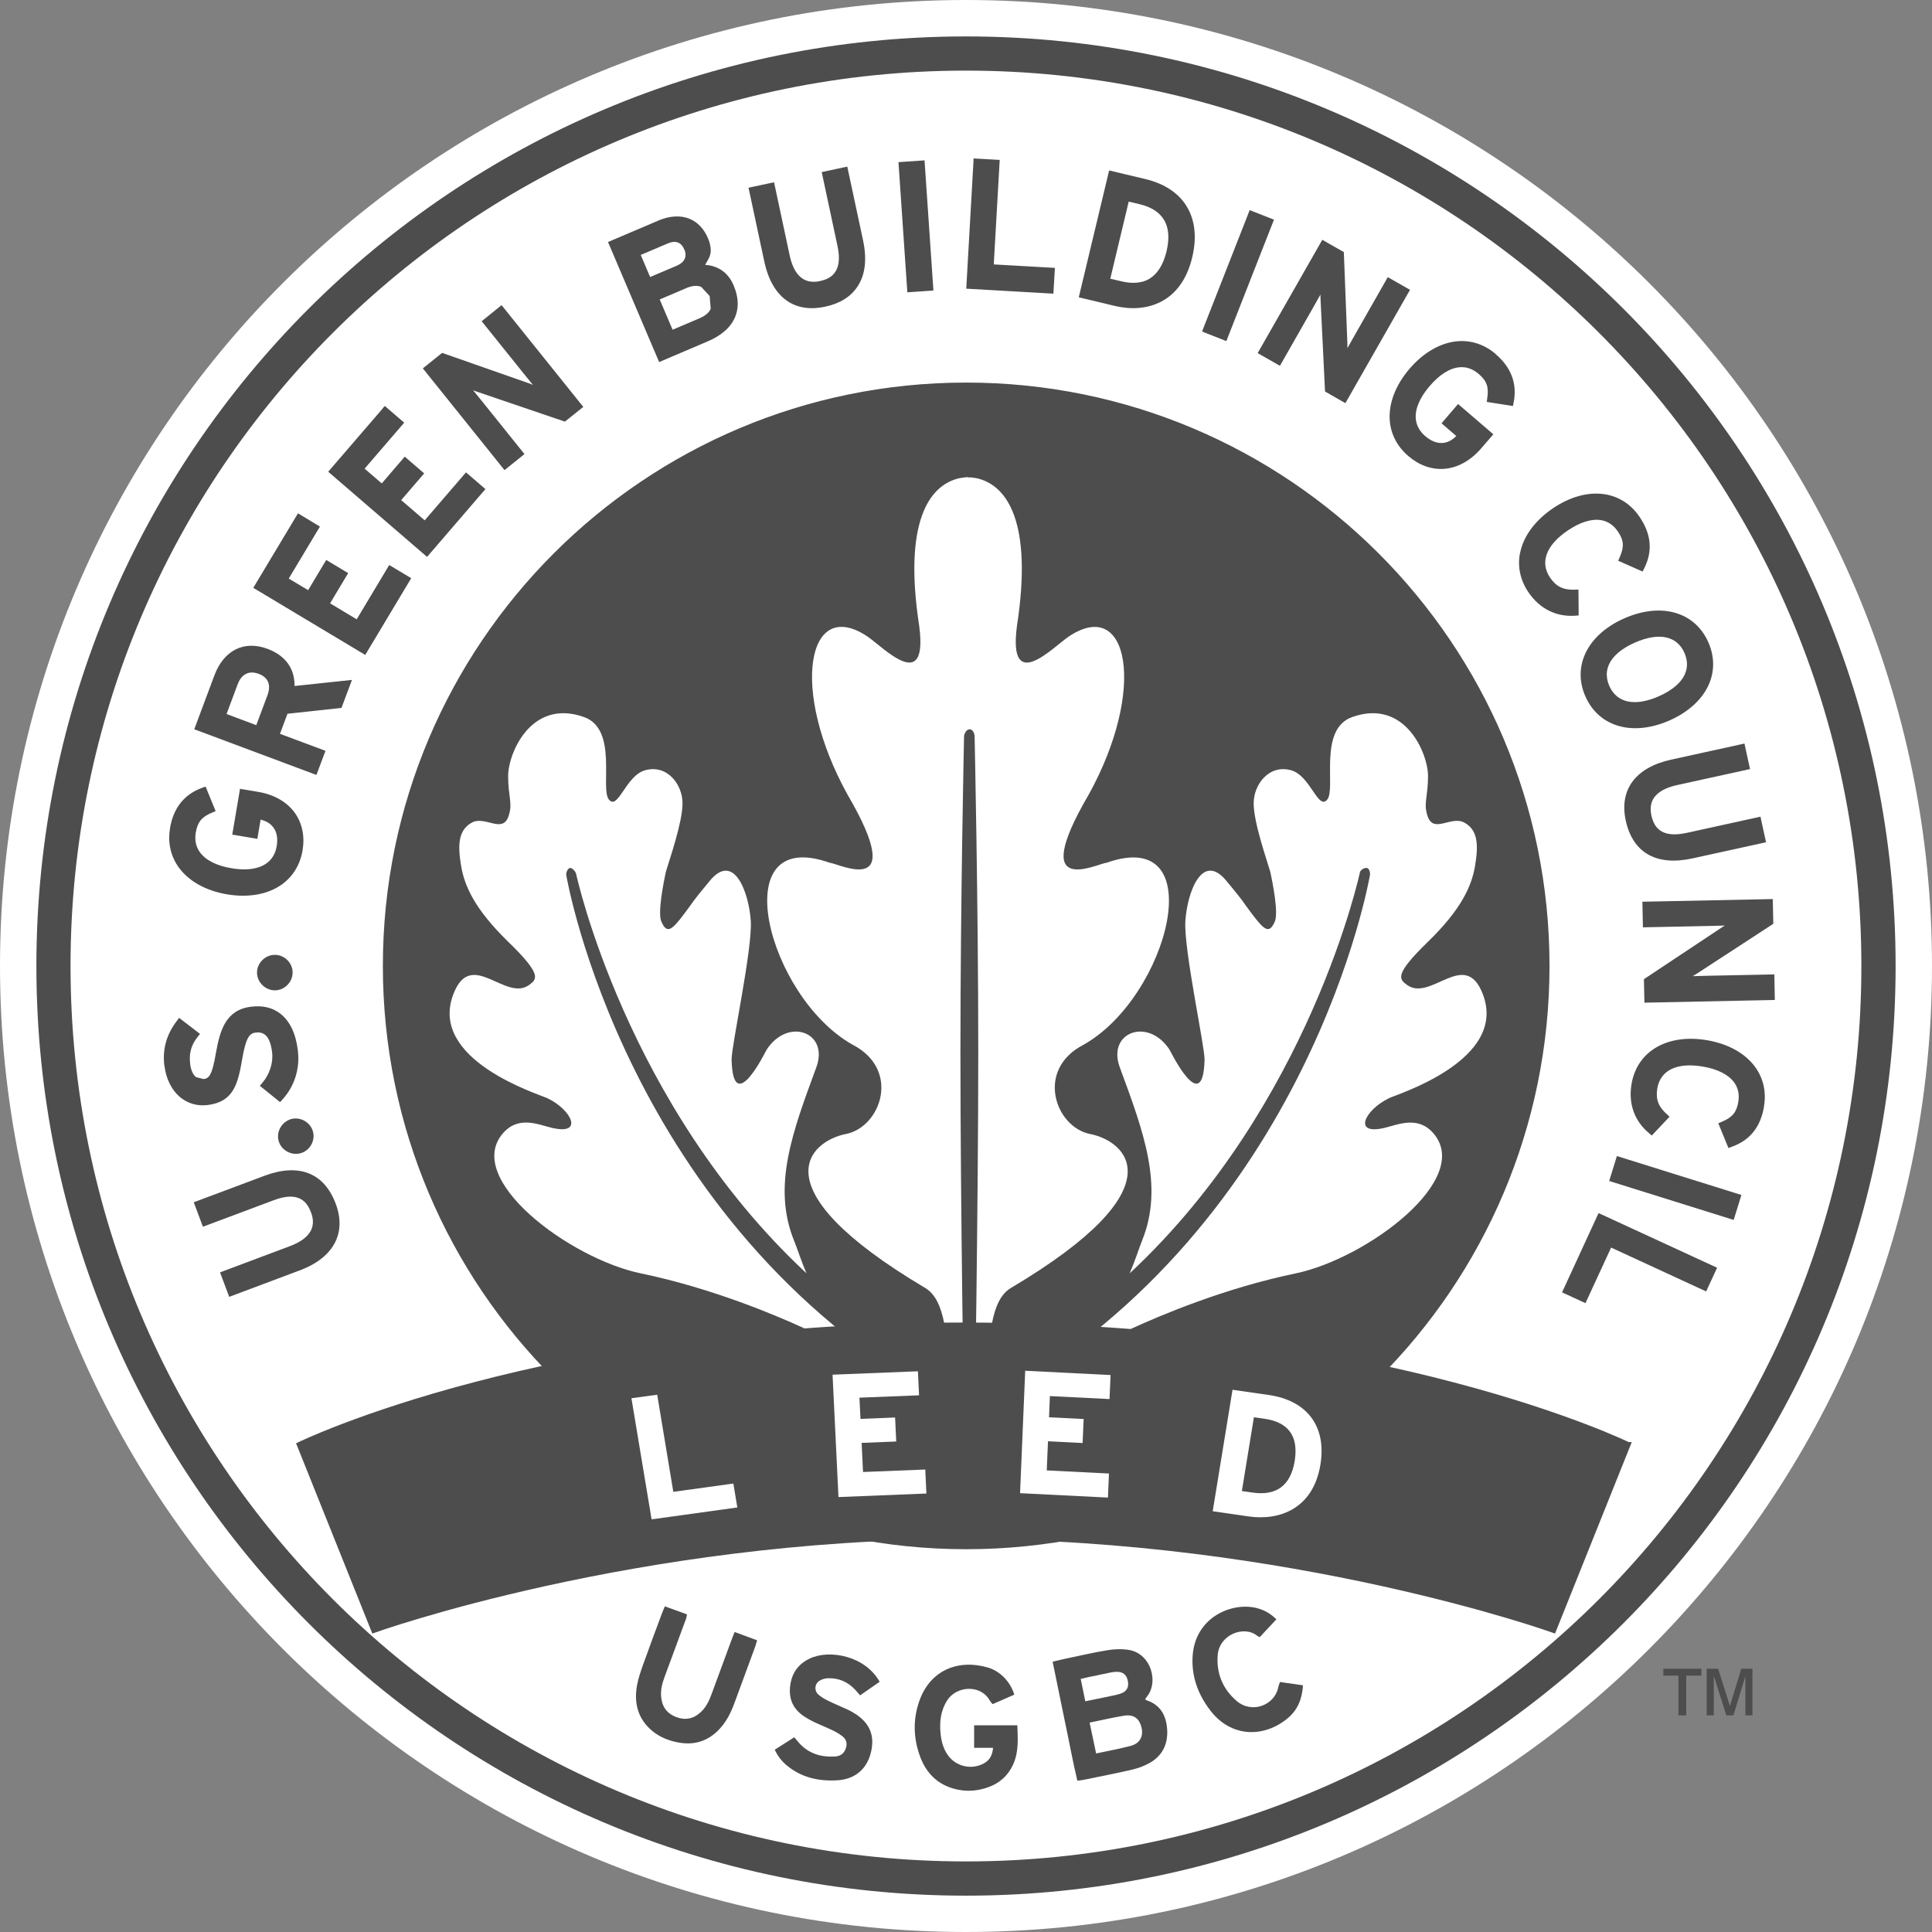
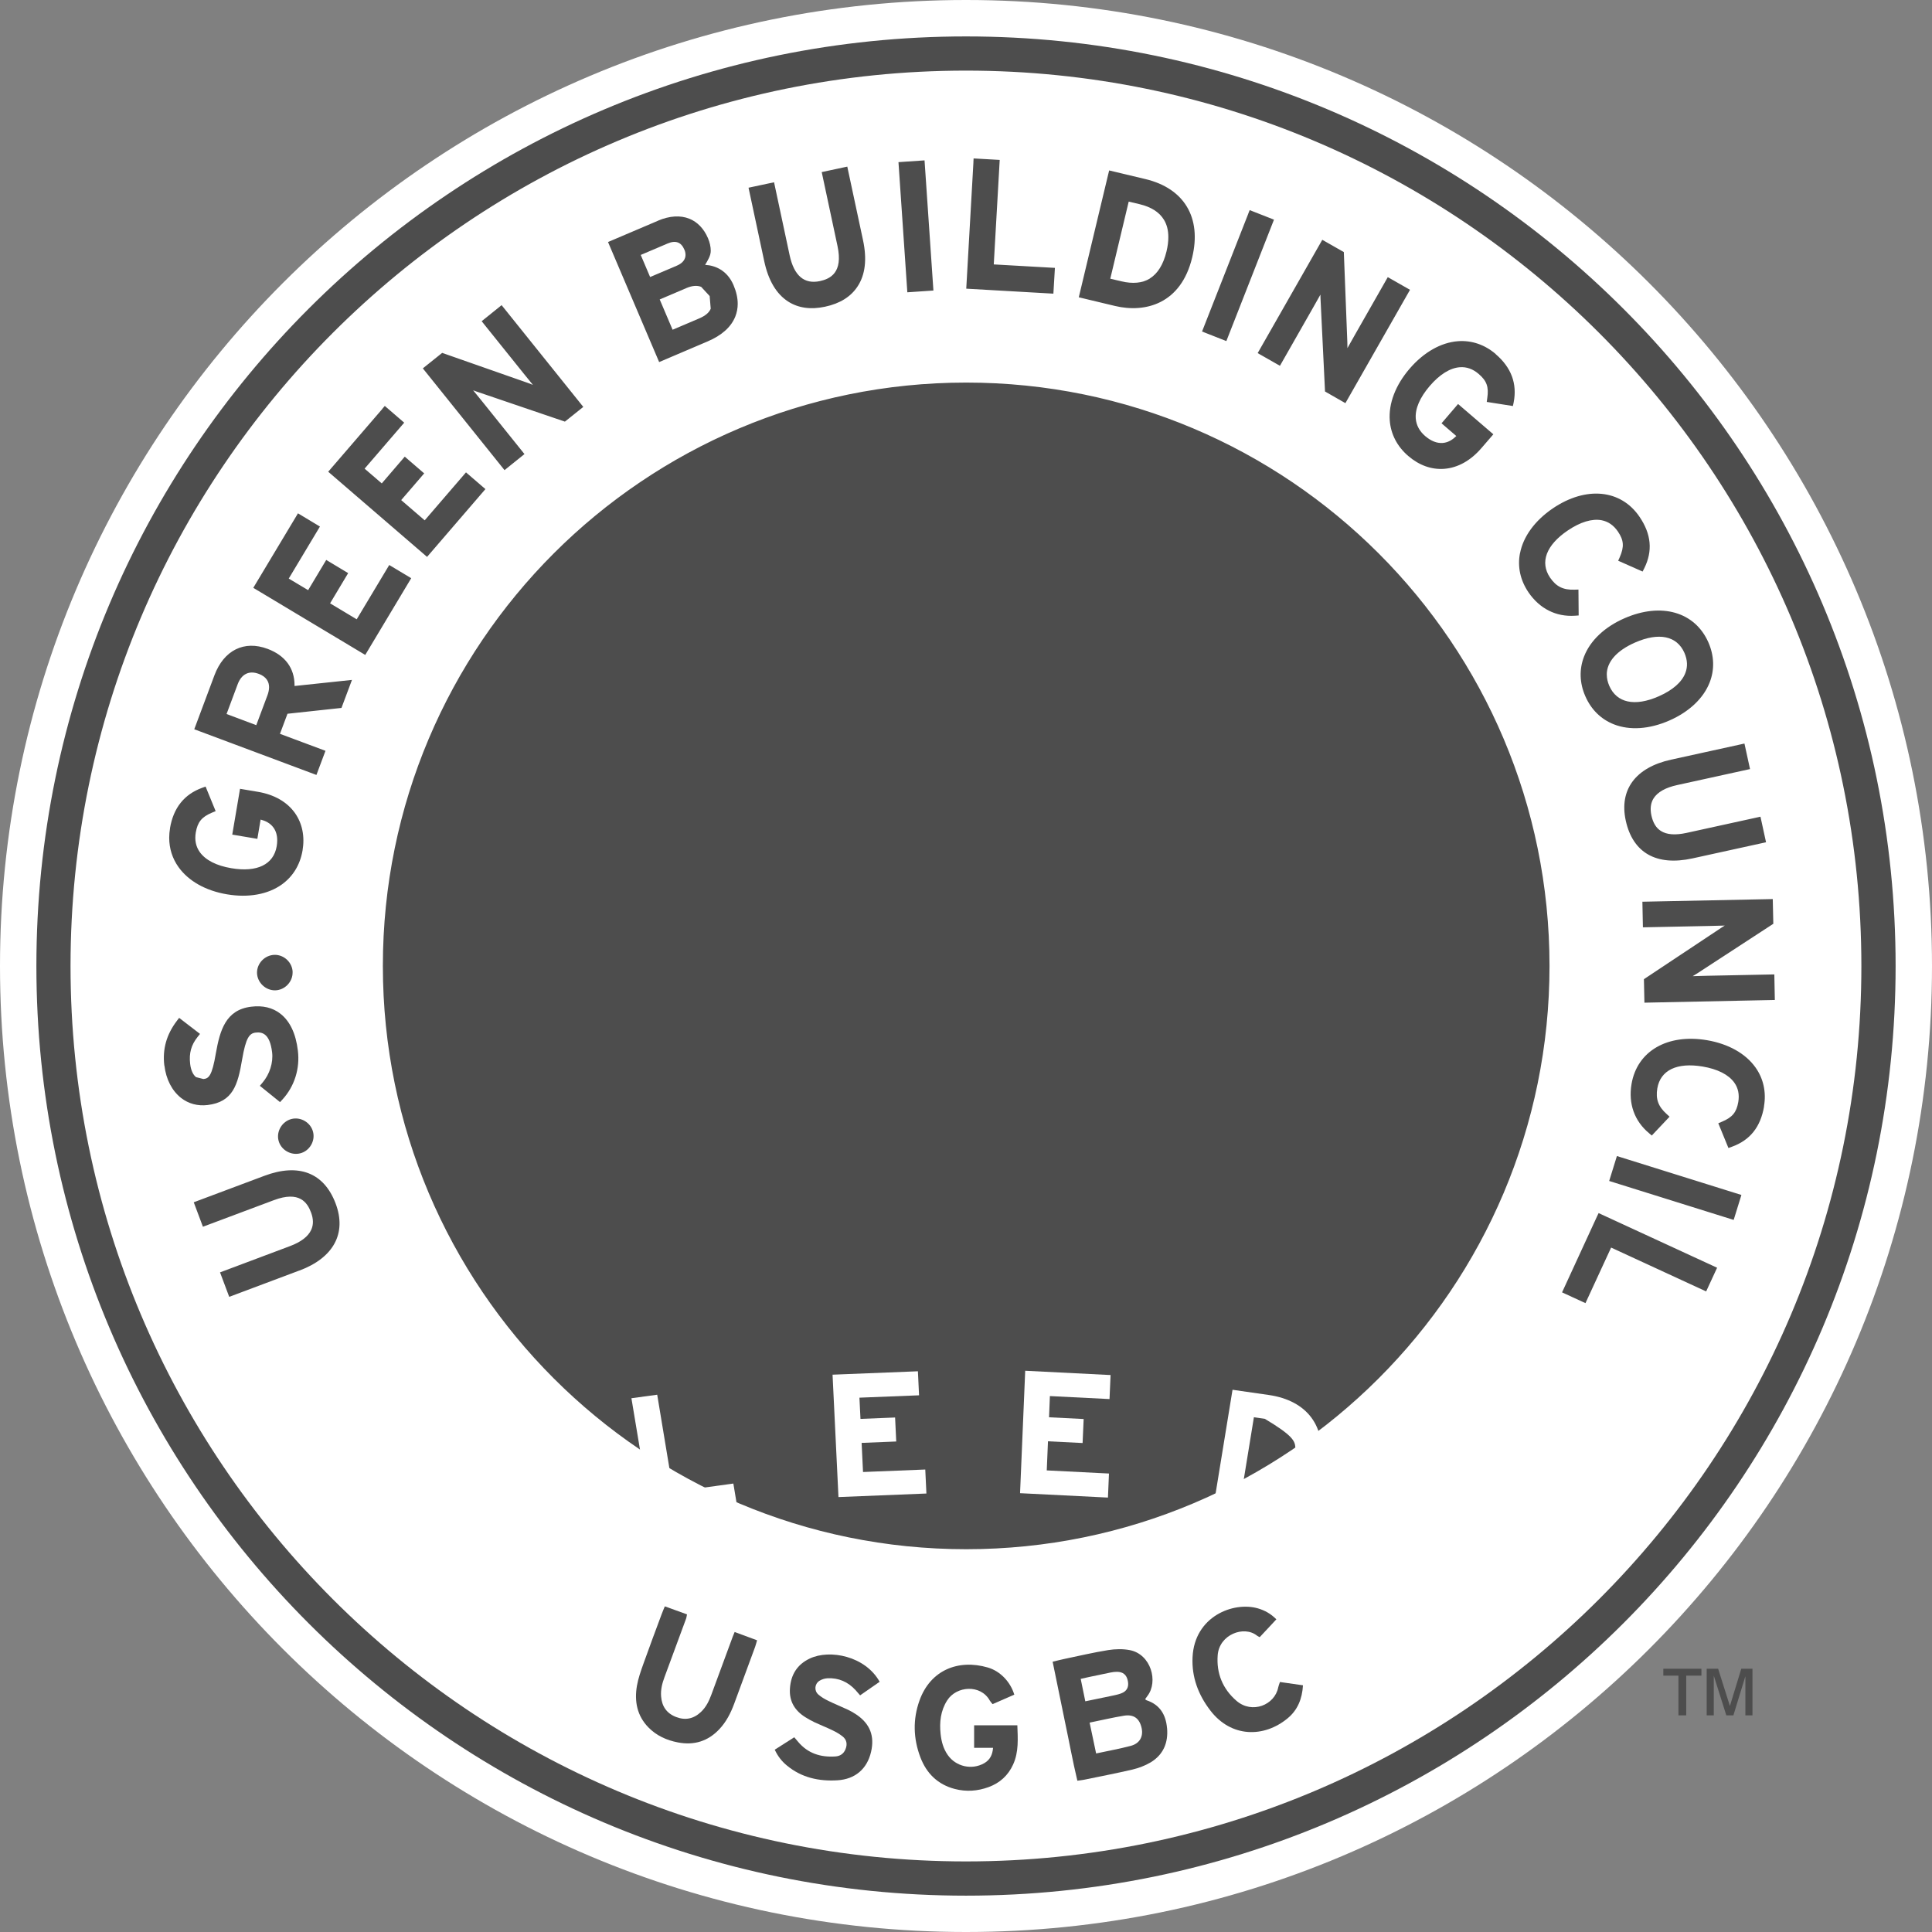
<svg xmlns="http://www.w3.org/2000/svg" width="200" height="200" viewBox="0 0 200 200" fill="none">
  <rect x="0" y="0" width="200" height="200" fill="#808080" stroke="none" />
  <g clip-path="url(#clip0_130_2067)">
    <path d="M198.499 100C198.499 154.403 154.398 198.499 99.999 198.499C45.601 198.499 1.5 154.403 1.5 100C1.5 45.597 45.601 1.5 99.999 1.5C154.398 1.5 198.499 45.601 198.499 100Z" fill="#4D4D4D" />
    <path d="M100 0C44.77 0 0 44.775 0 100C0 155.226 44.77 200 100 200C155.23 200 200 155.234 200 100C200 44.766 155.226 0 100 0ZM100 196.238C46.852 196.238 3.767 153.148 3.767 100C3.767 46.852 46.852 3.771 100 3.771C153.148 3.771 196.233 46.857 196.233 100C196.233 153.143 153.143 196.238 100 196.238Z" fill="white" />
-     <path d="M143.747 113.697C144.688 113.255 156.123 109.734 153.498 102.905C151.652 98.106 148.1 103.788 145.624 101.938C144.828 101.347 144.334 100.875 147.811 97.502C151.294 94.116 152.348 91.714 152.698 89.636C153.039 87.554 153.039 85.966 151.609 85.166C150.178 84.361 148.293 86.482 147.724 84.286C147.378 83.109 147.824 82.445 147.829 80.34C147.838 78.039 145.48 72.282 139.985 74.225C136.433 75.476 138.318 81.605 137.404 82.76C136.464 83.949 135.667 80.314 133.668 79.741C131.367 79.089 129.762 81.22 129.779 83.193C129.797 85.17 131.083 88.849 131.507 90.271C131.748 91.404 132.356 94.475 131.975 95.38C131.389 96.741 130.89 96.299 129.573 94.567C128.414 93.036 129.027 93.679 126.984 91.22C124.438 88.084 122.893 92.432 122.71 95.341C122.522 98.246 124.731 108.36 124.696 109.703C124.543 115.771 121.17 108.815 121.06 108.649C118.847 105.276 114.586 106.855 115.916 110.477C118.344 117.074 120.522 122.77 118.226 128.431C117.919 129.188 117.508 130.509 116.944 131.817C135.637 114.41 140.781 90.297 140.786 90.275C140.856 90.026 141.302 89.785 141.529 89.86C141.766 89.934 141.875 90.398 141.805 90.651C141.792 90.695 135.698 126.502 103.102 144.783C102.381 145.173 102.298 144.753 102.158 144.105C102.315 138.431 102.551 134.573 104.655 133.326C122.211 122.901 116.506 118.111 112.871 117.398C109.227 116.689 107.153 110.731 112.171 108.15C121.008 103.18 125.527 85.432 114.551 89.313C113.549 89.396 106.331 93.149 112.696 82.27C118.72 71.385 116.861 61.687 110.618 65.908C108.982 67.015 104.345 71.924 105.272 64.823C106.93 54.049 104.262 50.208 101.099 49.504C101.099 49.504 100.766 49.447 100.504 49.416L100.22 49.429V49.394C100.031 49.381 99.332 49.499 99.332 49.499C96.169 50.203 93.504 54.044 95.158 64.819C96.085 71.919 91.448 67.011 89.817 65.904C83.57 61.682 81.715 71.377 87.739 82.265C94.1 93.149 86.881 89.396 85.879 89.308C74.903 85.428 79.418 103.176 88.259 108.146C93.281 110.731 91.199 116.685 87.559 117.394C83.92 118.107 78.215 122.897 95.766 133.322C97.875 134.573 98.133 138.453 98.286 144.149C98.146 144.774 98.037 145.168 97.328 144.783C64.737 126.502 58.639 90.691 58.63 90.651C58.56 90.398 58.735 89.934 58.971 89.86C59.199 89.785 59.562 90.188 59.632 90.437C59.64 90.463 64.794 114.41 83.491 131.817C82.922 130.509 82.515 129.183 82.2 128.431C79.904 122.77 82.082 117.074 84.51 110.477C85.84 106.855 81.588 105.276 79.37 108.649C79.265 108.815 75.888 115.771 75.735 109.703C75.695 108.36 77.904 98.246 77.721 95.341C77.537 92.432 75.988 88.088 73.447 91.22C71.404 93.679 72.012 93.036 70.853 94.567C69.545 96.299 69.041 96.741 68.455 95.38C68.075 94.479 68.683 91.404 68.923 90.271C69.348 88.849 70.634 85.17 70.656 83.193C70.673 81.22 69.068 79.089 66.767 79.741C64.767 80.314 63.971 83.945 63.026 82.76C62.112 81.6 64.002 75.476 60.445 74.225C54.951 72.282 52.593 78.039 52.602 80.34C52.606 82.445 53.056 83.109 52.707 84.286C52.138 86.482 50.252 84.365 48.826 85.166C47.396 85.966 47.391 87.554 47.733 89.636C48.083 91.719 49.141 94.116 52.619 97.502C56.101 100.875 55.607 101.347 54.811 101.938C52.335 103.788 48.782 98.106 46.936 102.905C44.307 109.729 55.747 113.255 56.688 113.697C59.142 114.869 60.485 117.542 57.138 116.755C55.791 116.444 53.73 115.46 52.116 117.258C47.855 122.009 58.967 130.294 66.342 131.821C73.722 133.352 80.324 136.165 83.11 137.438C85.858 138.685 97.586 146.73 98.4 149.989C98.61 150.951 99.108 151.66 100.241 151.66C101.374 151.66 101.856 151.026 102.066 150.055C102.809 146.861 114.586 138.689 117.346 137.443C120.129 136.174 126.73 133.357 134.106 131.826C141.486 130.299 152.597 122.018 148.336 117.262C146.718 115.464 144.662 116.449 143.314 116.759C139.968 117.551 141.311 114.874 143.765 113.701M100.885 147.601C100.885 147.601 100.81 148.261 100.29 148.244C99.773 148.226 99.8 147.601 99.8 147.601C99.8 147.601 99.423 124.669 99.423 108.968C99.423 93.267 99.8 76.154 99.8 76.154C99.8 76.154 99.94 75.502 100.377 75.502C100.815 75.502 100.889 76.154 100.889 76.154C100.889 76.154 101.27 93.263 101.27 108.968C101.27 124.673 100.889 147.601 100.889 147.601" fill="white" />
    <path d="M99.995 7.31C48.807 7.31 7.301 48.808 7.301 100.004C7.301 151.201 48.803 192.694 99.995 192.694C151.187 192.694 192.689 151.196 192.689 100.004C192.689 48.812 151.187 7.31 99.995 7.31ZM183.516 93.071L183.573 95.63L175.738 100.739C175.738 100.739 175.436 100.923 175.226 101.054C175.541 101.041 176.726 101.011 176.726 101.011L183.678 100.871L183.73 103.517L170.23 103.797L170.178 101.365L178.223 96.019C178.223 96.019 178.419 95.892 178.546 95.814C178.231 95.822 177.059 95.853 177.059 95.853L170.073 95.997L170.02 93.346L183.118 93.079L183.52 93.071H183.516ZM180.585 76.972L181.162 79.614L173.625 81.268C172.417 81.53 171.599 81.994 171.184 82.637C170.877 83.118 170.803 83.718 170.952 84.418C171.122 85.183 171.437 85.708 171.932 86.019C172.535 86.408 173.428 86.474 174.578 86.224L182.243 84.544L182.82 87.191L175.2 88.862C171.481 89.676 169.036 88.293 168.301 84.964C167.597 81.753 169.307 79.448 172.99 78.639L180.191 77.059L180.58 76.972H180.585ZM176.853 66.503C177.457 67.886 177.505 69.316 176.984 70.646C176.341 72.291 174.854 73.695 172.802 74.592C170.755 75.489 168.721 75.629 167.076 74.986C165.742 74.465 164.718 73.459 164.114 72.077C163.511 70.703 163.467 69.277 163.987 67.947C164.63 66.302 166.114 64.898 168.17 64.001C171.98 62.334 175.466 63.34 176.853 66.503ZM157.351 57.277C157.684 55.541 158.891 53.891 160.741 52.631C164.18 50.3 167.798 50.65 169.731 53.511C170.943 55.3 171.101 57.037 170.217 58.822L170.042 59.167L167.513 58.047L167.675 57.684C168.148 56.599 168.1 55.93 167.492 55.033C167.054 54.386 166.49 53.992 165.803 53.856C164.81 53.668 163.594 54.036 162.29 54.919C160.059 56.428 159.39 58.209 160.461 59.793C161.091 60.72 161.822 61.083 162.99 61.044L163.401 61.031L163.423 63.712L163.047 63.739C161.091 63.874 159.381 63.012 158.222 61.311C157.382 60.064 157.075 58.673 157.347 57.273M154.831 36.66C156.45 38.042 157.071 39.722 156.695 41.655L156.616 42.032L153.908 41.607L153.961 41.214C154.136 40.059 153.908 39.424 153.068 38.707C152.473 38.195 151.817 37.963 151.122 38.016C150.107 38.09 149.031 38.764 148.007 39.954C146.983 41.148 146.48 42.312 146.559 43.327C146.616 44.022 146.944 44.635 147.539 45.146C148.142 45.658 148.746 45.899 149.35 45.855C149.967 45.807 150.413 45.47 150.758 45.138C150.343 44.779 149.227 43.821 149.227 43.821L150.938 41.822L154.591 44.958L153.366 46.376C152.25 47.679 150.916 48.423 149.512 48.532C148.199 48.633 146.909 48.174 145.776 47.198C144.638 46.218 143.978 44.954 143.868 43.536C143.733 41.773 144.463 39.862 145.925 38.164C147.386 36.467 149.162 35.456 150.925 35.321C152.342 35.216 153.698 35.675 154.836 36.651M136.886 24.826L139.113 26.095L139.476 35.439C139.476 35.439 139.481 35.793 139.485 36.038C139.783 35.509 140.224 34.726 140.224 34.726L143.663 28.689L145.964 30.001L139.275 41.734L137.166 40.527L136.698 30.881C136.698 30.881 136.698 30.657 136.69 30.5C136.414 30.99 135.959 31.795 135.959 31.795L132.499 37.867L130.193 36.554L136.685 25.172L136.882 24.826H136.886ZM129.218 22.123L129.366 21.751L131.882 22.739L126.952 35.308L124.436 34.319L129.222 22.123H129.218ZM114.725 18.032L114.821 17.643L118.579 18.54C122.59 19.498 124.406 22.529 123.417 26.642C122.258 31.484 118.535 32.412 115.442 31.677L111.675 30.776L114.725 18.032ZM100.765 16.794L100.787 16.401L103.49 16.554C103.49 16.554 102.913 26.633 102.874 27.372C103.578 27.412 109.204 27.731 109.204 27.731L109.046 30.399L100.026 29.883L100.769 16.794H100.765ZM95.314 16.628L95.708 16.602L96.627 30.076L93.927 30.259L93.009 16.785L95.31 16.628H95.314ZM80.13 18.868L81.74 26.41C82.195 28.54 83.249 29.446 84.876 29.1C85.939 28.868 87.287 28.234 86.701 25.482L85.064 17.814L87.322 17.332L87.711 17.249L89.343 24.879C89.758 26.83 89.575 28.431 88.787 29.634C88.092 30.71 86.954 31.423 85.406 31.751C83.918 32.071 82.628 31.887 81.578 31.209C80.362 30.421 79.531 29.013 79.111 27.031L77.488 19.432L80.134 18.868H80.13ZM68.117 22.844C69.307 22.337 70.436 22.267 71.367 22.643C72.207 22.984 72.877 23.684 73.292 24.664C73.48 25.106 73.577 25.544 73.577 25.968C73.577 26.48 73.266 26.948 72.995 27.42C74.058 27.477 75.291 28.002 75.935 29.52C76.223 30.198 76.368 30.841 76.368 31.454C76.368 31.917 76.28 32.364 76.114 32.779C75.681 33.855 74.714 34.722 73.244 35.347L68.235 37.482L62.942 25.054L68.121 22.849L68.117 22.844ZM45.78 36.533L54.604 39.626C54.604 39.626 54.936 39.752 55.164 39.84C54.897 39.516 54.215 38.672 54.215 38.672L49.862 33.252L51.616 31.839L51.926 31.589L60.383 42.123L58.48 43.646L49.337 40.535C49.337 40.535 49.127 40.457 48.978 40.404C49.166 40.632 49.919 41.559 49.919 41.559L54.293 47.006L52.228 48.668L43.772 38.134L45.776 36.528L45.78 36.533ZM39.572 42.325L39.835 42.023L41.843 43.755C41.843 43.755 38.199 47.981 37.744 48.515C38.142 48.856 39.122 49.705 39.52 50.042C39.931 49.56 41.9 47.272 41.9 47.272L43.912 49.005C43.912 49.005 41.944 51.288 41.532 51.77C41.97 52.146 43.527 53.489 43.965 53.865C44.424 53.331 48.239 48.9 48.239 48.9L50.251 50.632L44.21 57.649L33.977 48.834L39.581 42.329L39.572 42.325ZM17.599 85.73C17.953 83.63 19.073 82.226 20.923 81.556L21.282 81.425L22.323 83.967L21.956 84.12C20.88 84.571 20.455 85.091 20.267 86.18C20.136 86.959 20.276 87.637 20.683 88.21C21.273 89.037 22.406 89.619 23.951 89.877C26.61 90.328 28.325 89.496 28.645 87.598C28.68 87.388 28.697 87.182 28.697 86.99C28.697 86.474 28.57 86.036 28.317 85.682C27.962 85.183 27.442 84.964 26.978 84.842C26.882 85.384 26.641 86.837 26.641 86.837L24.043 86.399L24.848 81.657L26.694 81.968C28.387 82.252 29.712 83.013 30.53 84.159C31.291 85.236 31.567 86.579 31.318 88.049C31.064 89.527 30.32 90.743 29.161 91.57C27.722 92.594 25.709 92.953 23.5 92.581C21.291 92.209 19.515 91.207 18.482 89.763C17.844 88.871 17.516 87.834 17.516 86.723C17.516 86.399 17.546 86.067 17.603 85.73M32.407 117.17C32.652 118.129 32.039 119.152 31.077 119.393C30.101 119.638 29.073 119.03 28.833 118.067C28.592 117.109 29.205 116.086 30.18 115.836C31.143 115.596 32.162 116.204 32.407 117.17ZM30.29 100.647C30.307 101.645 29.48 102.498 28.487 102.52C27.485 102.533 26.624 101.702 26.606 100.709C26.593 99.716 27.424 98.863 28.43 98.845C29.423 98.832 30.276 99.654 30.294 100.647M17.012 110.311C16.807 108.614 17.231 107.1 18.303 105.687L18.544 105.368L20.705 107.03L20.451 107.349C19.79 108.176 19.554 109.038 19.685 110.136C19.76 110.775 19.974 111.252 20.294 111.505L21.063 111.702C21.593 111.641 21.943 111.427 22.345 109.038C22.765 106.676 23.356 104.528 26.007 104.213C27.205 104.064 28.225 104.309 29.038 104.948C30.014 105.718 30.626 106.995 30.836 108.762C31.064 110.622 30.482 112.463 29.244 113.815L28.99 114.091L26.899 112.402L27.166 112.087C27.914 111.212 28.299 110.005 28.168 108.933C27.932 106.973 27.127 106.816 26.462 106.894C25.823 106.969 25.451 107.411 25.066 109.668C24.616 112.315 24.121 114.073 21.488 114.393C20.468 114.515 19.519 114.261 18.745 113.658C17.809 112.923 17.192 111.733 17.021 110.311M31.003 131.519L23.728 134.249L22.778 131.716L30.001 129.004C31.156 128.575 31.904 128.002 32.219 127.307C32.459 126.782 32.451 126.182 32.197 125.509C31.812 124.485 30.998 123.247 28.352 124.24L21.006 126.992L20.057 124.459L27.367 121.72C30.928 120.381 33.549 121.405 34.747 124.594C35.902 127.665 34.537 130.198 31.007 131.524M35.351 73.284C35.351 73.284 30.211 73.835 29.76 73.888C29.638 74.212 29.17 75.467 28.982 75.966C29.62 76.206 33.693 77.724 33.693 77.724L32.757 80.222L20.11 75.493L22.201 69.898C23.176 67.304 25.281 66.263 27.695 67.168C29.52 67.846 30.491 69.176 30.491 70.939C30.491 70.966 30.491 70.987 30.491 71.014C31.278 70.93 36.436 70.384 36.436 70.384L35.351 73.28V73.284ZM26.221 60.851L30.64 53.484L30.845 53.139L33.12 54.508C33.12 54.508 30.25 59.294 29.891 59.893C30.338 60.16 31.453 60.825 31.899 61.092C32.223 60.545 33.772 57.964 33.772 57.964L36.042 59.329C36.042 59.329 34.498 61.914 34.17 62.457C34.664 62.754 36.431 63.813 36.926 64.11C37.289 63.507 40.294 58.489 40.294 58.489L42.569 59.854L37.81 67.798L26.226 60.856L26.221 60.851ZM100.021 160.374C66.669 160.374 39.634 133.339 39.634 99.991C39.634 66.643 66.669 39.604 100.021 39.604C133.374 39.604 160.405 66.639 160.405 99.991C160.405 133.344 133.369 160.374 100.021 160.374ZM176.621 133.689C176.621 133.689 167.461 129.459 166.783 129.148C166.485 129.783 164.127 134.901 164.127 134.901L161.704 133.785L165.317 125.937L165.488 125.579L177.754 131.235L176.617 133.694L176.621 133.689ZM179.474 126.287L166.582 122.254L167.264 120.053L167.382 119.673L180.27 123.702L179.469 126.287H179.474ZM182.615 114.537C182.252 116.667 181.167 118.032 179.29 118.71L178.927 118.842L177.877 116.278L178.244 116.125C179.329 115.67 179.762 115.154 179.946 114.082C180.077 113.312 179.937 112.634 179.535 112.074C178.944 111.247 177.811 110.67 176.254 110.407C173.594 109.961 171.888 110.783 171.564 112.669C171.381 113.776 171.661 114.546 172.531 115.324L172.833 115.6L170.991 117.551L170.707 117.306C169.198 116.055 168.55 114.248 168.896 112.218C169.469 108.811 172.61 106.986 176.713 107.682C178.918 108.058 180.699 109.056 181.727 110.499C182.549 111.654 182.86 113.058 182.606 114.533" fill="white" />
    <path d="M69.623 34.135C70.397 33.807 72.379 32.963 72.379 32.963C73.013 32.696 73.416 32.355 73.573 31.957L73.464 30.649L72.585 29.695C72.173 29.529 71.661 29.568 71.097 29.804C71.097 29.804 68.866 30.754 68.293 30.999C68.525 31.537 69.395 33.597 69.627 34.135" fill="white" />
    <path d="M26.773 69.754C25.789 69.386 25.002 69.776 24.608 70.821C24.608 70.821 23.676 73.323 23.453 73.914C23.991 74.12 25.982 74.859 26.529 75.069C26.752 74.474 27.688 71.972 27.688 71.972C27.784 71.713 27.854 71.42 27.854 71.136C27.854 70.594 27.596 70.06 26.773 69.749" fill="white" />
    <path d="M166.336 69.837C166.336 70.213 166.42 70.598 166.59 70.996C167.364 72.768 169.232 73.17 171.704 72.085C173.135 71.455 174.097 70.629 174.464 69.675C174.723 69.019 174.688 68.319 174.373 67.588C173.598 65.825 171.735 65.431 169.267 66.512C167.347 67.352 166.332 68.529 166.332 69.832" fill="white" />
    <path d="M119.021 28.833C119.848 28.322 120.43 27.377 120.758 26.02C120.885 25.491 120.946 25.001 120.946 24.55C120.946 23.842 120.793 23.234 120.478 22.731C120.006 21.961 119.166 21.423 117.972 21.138C117.972 21.138 117.272 20.972 116.843 20.871C116.677 21.549 115.097 28.173 114.936 28.851C115.364 28.951 116.064 29.118 116.064 29.118C117.254 29.402 118.256 29.31 119.026 28.838" fill="white" />
    <path d="M70.965 26.379C70.965 26.16 70.904 25.968 70.847 25.845C70.515 25.058 69.937 24.852 69.102 25.211C69.102 25.211 66.901 26.152 66.328 26.392C66.534 26.882 67.089 28.19 67.299 28.676C68.078 28.343 70.073 27.499 70.073 27.499C70.781 27.193 70.965 26.751 70.965 26.384" fill="white" />
    <path d="M173.752 177.576V173.463H172.186V172.746H176.131V173.463H174.557V177.576H173.752ZM176.674 177.576V172.746H177.859L179.08 176.604L180.257 172.746H181.416V177.576H180.681V173.525L179.439 177.576H178.708L177.409 173.463V177.576H176.67H176.674Z" fill="#4D4D4D" />
    <path d="M120.811 178.888C120.688 177.506 120.072 176.464 118.685 176.009C118.641 175.996 118.615 175.953 118.545 175.896C118.641 175.76 118.702 175.668 118.772 175.576C119.936 174.093 119.153 171.237 116.944 170.817C116.226 170.681 115.443 170.703 114.717 170.817C113.19 171.066 111.685 171.416 110.172 171.735C109.778 171.819 109.389 171.919 108.969 172.02C109.402 174.133 109.817 176.184 110.242 178.227C110.675 180.257 111.042 182.309 111.528 184.339C111.795 184.299 111.979 184.286 112.153 184.251C113.846 183.901 115.548 183.578 117.228 183.184C117.876 183.031 118.54 182.781 119.114 182.44C120.43 181.644 120.947 180.402 120.815 178.897L120.811 178.888ZM111.874 173.796C112.197 173.726 112.477 173.656 112.757 173.599C113.488 173.446 114.223 173.288 114.953 173.14C115.176 173.096 115.404 173.065 115.627 173.065C116.274 173.07 116.633 173.385 116.756 174.019C116.878 174.645 116.659 175.082 116.047 175.305C115.684 175.441 115.303 175.502 114.927 175.585C114.105 175.756 113.287 175.931 112.35 176.119C112.184 175.323 112.04 174.596 111.874 173.796ZM117.062 180.73C115.903 181.036 114.721 181.25 113.47 181.517C113.243 180.441 113.033 179.422 112.797 178.324C114.056 178.07 115.207 177.794 116.366 177.606C117.386 177.449 117.972 177.904 118.186 178.91C118.365 179.776 117.976 180.489 117.057 180.73H117.062Z" fill="#4D4D4D" />
    <path d="M105.005 175.428C104.271 175.747 103.531 176.071 102.753 176.412C102.643 176.276 102.534 176.167 102.459 176.036C101.519 174.343 99.012 174.513 98.05 176.027C97.367 177.099 97.24 178.284 97.372 179.509C97.455 180.283 97.656 181.032 98.115 181.683C98.96 182.886 100.605 183.254 101.882 182.528C102.486 182.182 102.744 181.653 102.801 180.931H100.841V178.604H105.316C105.36 179.96 105.478 181.342 104.879 182.659C104.362 183.796 103.505 184.571 102.341 184.999C101.2 185.419 100.027 185.498 98.85 185.196C97.083 184.737 95.911 183.586 95.276 181.911C94.541 179.973 94.484 177.982 95.189 176.027C96.322 172.882 99.205 171.731 102.258 172.619C103.557 172.995 104.612 174.128 105.001 175.436L105.005 175.428Z" fill="#4D4D4D" />
    <path d="M91.055 174.102C90.394 174.561 89.729 175.021 89.038 175.502C88.863 175.305 88.723 175.13 88.57 174.964C87.787 174.111 86.816 173.673 85.652 173.735C85.372 173.748 85.061 173.848 84.825 173.997C84.326 174.321 84.265 175.012 84.707 175.41C85.004 175.677 85.372 175.887 85.735 176.066C86.409 176.399 87.109 176.674 87.787 176.994C88.093 177.138 88.391 177.313 88.675 177.506C90.07 178.459 90.552 179.715 90.171 181.355C89.76 183.127 88.517 184.181 86.698 184.295C84.768 184.413 82.983 184.024 81.457 182.764C80.941 182.34 80.529 181.828 80.201 181.128C80.857 180.708 81.522 180.288 82.222 179.842C82.367 180.012 82.493 180.165 82.625 180.318C83.635 181.517 84.956 181.928 86.47 181.828C86.96 181.797 87.332 181.557 87.524 181.084C87.739 180.555 87.656 180.087 87.205 179.737C86.886 179.487 86.522 179.282 86.155 179.107C85.56 178.818 84.943 178.582 84.348 178.302C84.02 178.149 83.701 177.969 83.39 177.777C82.27 177.086 81.675 176.106 81.776 174.763C81.877 173.354 82.524 172.309 83.823 171.692C85.897 170.707 89.585 171.434 91.063 174.102H91.055Z" fill="#4D4D4D" />
    <path d="M76.049 168.944C76.846 169.238 77.589 169.513 78.372 169.802C78.298 170.056 78.245 170.27 78.171 170.48C77.449 172.444 76.723 174.408 76.001 176.373C75.642 177.344 75.179 178.249 74.461 179.01C73.285 180.257 71.85 180.695 70.179 180.375C69.01 180.152 67.956 179.675 67.121 178.818C65.944 177.611 65.659 176.114 65.935 174.513C66.071 173.735 66.342 172.973 66.609 172.225C67.217 170.511 67.86 168.809 68.494 167.098C68.586 166.845 68.696 166.6 68.822 166.289C69.597 166.569 70.336 166.84 71.119 167.12C71.08 167.3 71.067 167.453 71.014 167.588C70.275 169.596 69.535 171.6 68.792 173.608C68.551 174.255 68.381 174.911 68.437 175.611C68.516 176.639 69.01 177.366 69.986 177.742C70.957 178.118 71.81 177.93 72.563 177.221C73.092 176.723 73.398 176.088 73.643 175.423C74.378 173.437 75.104 171.451 75.839 169.465C75.892 169.316 75.957 169.172 76.049 168.944Z" fill="#4D4D4D" />
    <path d="M134.884 174.456C134.801 175.865 134.333 177.02 133.296 177.877C130.846 179.907 127.456 179.89 125.295 177.072C124.052 175.454 123.352 173.621 123.453 171.556C123.65 167.326 127.683 165.764 130.22 166.499C130.925 166.705 131.555 167.05 132.128 167.632C131.822 167.96 131.533 168.271 131.244 168.581C130.969 168.879 130.689 169.176 130.404 169.478C130.282 169.408 130.194 169.378 130.129 169.325C128.786 168.24 126.226 169.198 126.056 171.333C125.907 173.214 126.568 174.833 128.003 176.071C129.612 177.457 131.962 176.504 132.32 174.68C132.355 174.509 132.425 174.343 132.5 174.12C133.283 174.233 134.04 174.343 134.879 174.461L134.884 174.456Z" fill="#4D4D4D" />
-     <path d="M168.543 149.534C168.543 149.534 143.257 137.176 99.791 137.158C99.791 137.158 99.769 137.158 99.756 137.158C99.743 137.158 99.734 137.158 99.721 137.158C56.254 137.171 30.969 149.534 30.969 149.534L38.686 168.787C38.686 168.787 65.73 159.084 99.76 159.08C133.79 159.088 160.834 168.787 160.834 168.787L168.551 149.534H168.543Z" fill="#4D4D4D" stroke="#4D4D4D" stroke-width="0.5" stroke-miterlimit="10" />
    <path d="M68.034 144.381C68.034 144.381 69.587 153.742 69.701 154.434C70.387 154.342 75.917 153.576 75.917 153.576L76.328 156.052L67.846 157.229L67.452 157.277L65.365 144.744L68.025 144.381H68.034Z" fill="white" />
    <path d="M86.186 142.307L94.629 141.97L95.022 141.953L95.14 144.442C95.14 144.442 89.659 144.661 88.968 144.687C88.994 145.177 89.051 146.393 89.077 146.883C89.698 146.857 92.66 146.739 92.66 146.739L92.778 149.223C92.778 149.223 89.817 149.346 89.195 149.368C89.222 149.91 89.318 151.84 89.34 152.382C90.031 152.351 95.784 152.124 95.784 152.124L95.902 154.609L86.798 154.976L86.186 142.307Z" fill="white" />
    <path d="M106.134 141.9L114.572 142.325L114.966 142.342L114.857 144.831C114.857 144.831 109.375 144.556 108.684 144.521C108.662 145.011 108.614 146.227 108.597 146.717C109.218 146.743 112.18 146.896 112.18 146.896L112.07 149.381C112.07 149.381 109.113 149.237 108.487 149.202C108.465 149.744 108.382 151.678 108.36 152.216C109.052 152.251 114.8 152.539 114.8 152.539L114.695 155.029L105.596 154.574L106.129 141.9H106.134Z" fill="white" />
-     <path d="M131.331 144.407L127.591 143.869L127.53 144.241L125.539 156.442L129.288 156.984C132.368 157.426 135.929 156.254 136.69 151.616C137.337 147.679 135.33 144.984 131.335 144.407H131.331ZM134.03 151.231C133.816 152.531 133.322 153.467 132.552 154.009C131.834 154.517 130.867 154.683 129.682 154.512C129.682 154.512 128.986 154.412 128.558 154.351C128.663 153.703 129.695 147.364 129.804 146.712C130.233 146.774 130.929 146.874 130.929 146.874C132.119 147.045 132.98 147.482 133.501 148.165C133.847 148.615 134.043 149.171 134.096 149.836C134.131 150.26 134.109 150.724 134.026 151.231H134.03Z" fill="white" />
+     <path d="M131.331 144.407L127.591 143.869L127.53 144.241L125.539 156.442L129.288 156.984C132.368 157.426 135.929 156.254 136.69 151.616C137.337 147.679 135.33 144.984 131.335 144.407H131.331ZM134.03 151.231C133.816 152.531 133.322 153.467 132.552 154.009C131.834 154.517 130.867 154.683 129.682 154.512C129.682 154.512 128.986 154.412 128.558 154.351C128.663 153.703 129.695 147.364 129.804 146.712C130.233 146.774 130.929 146.874 130.929 146.874C133.847 148.615 134.043 149.171 134.096 149.836C134.131 150.26 134.109 150.724 134.026 151.231H134.03Z" fill="white" />
  </g>
  <defs>
    <clipPath id="clip0_130_2067">
      <rect width="200" height="200" fill="white" />
    </clipPath>
  </defs>
</svg>